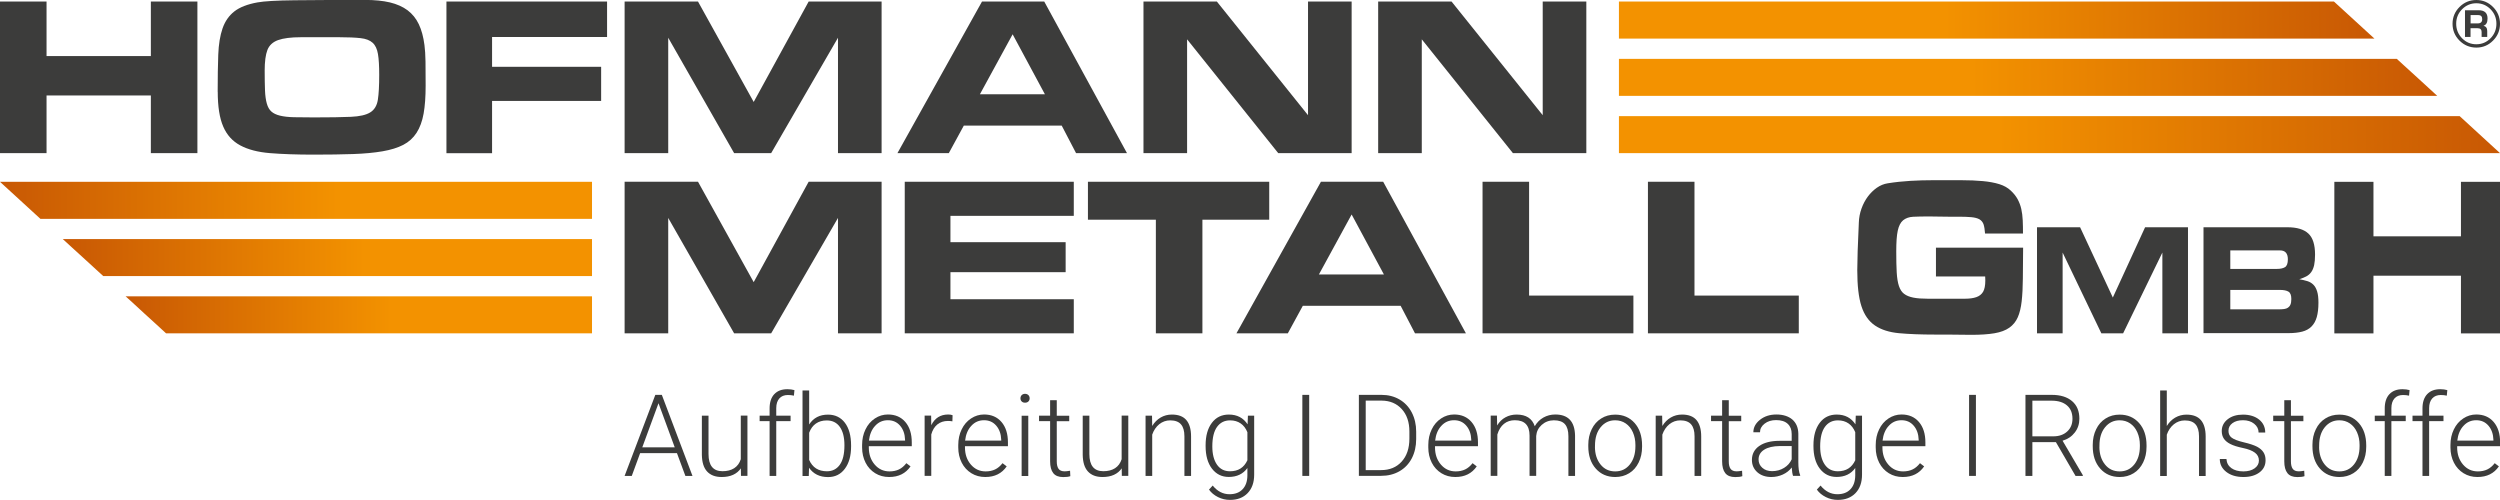
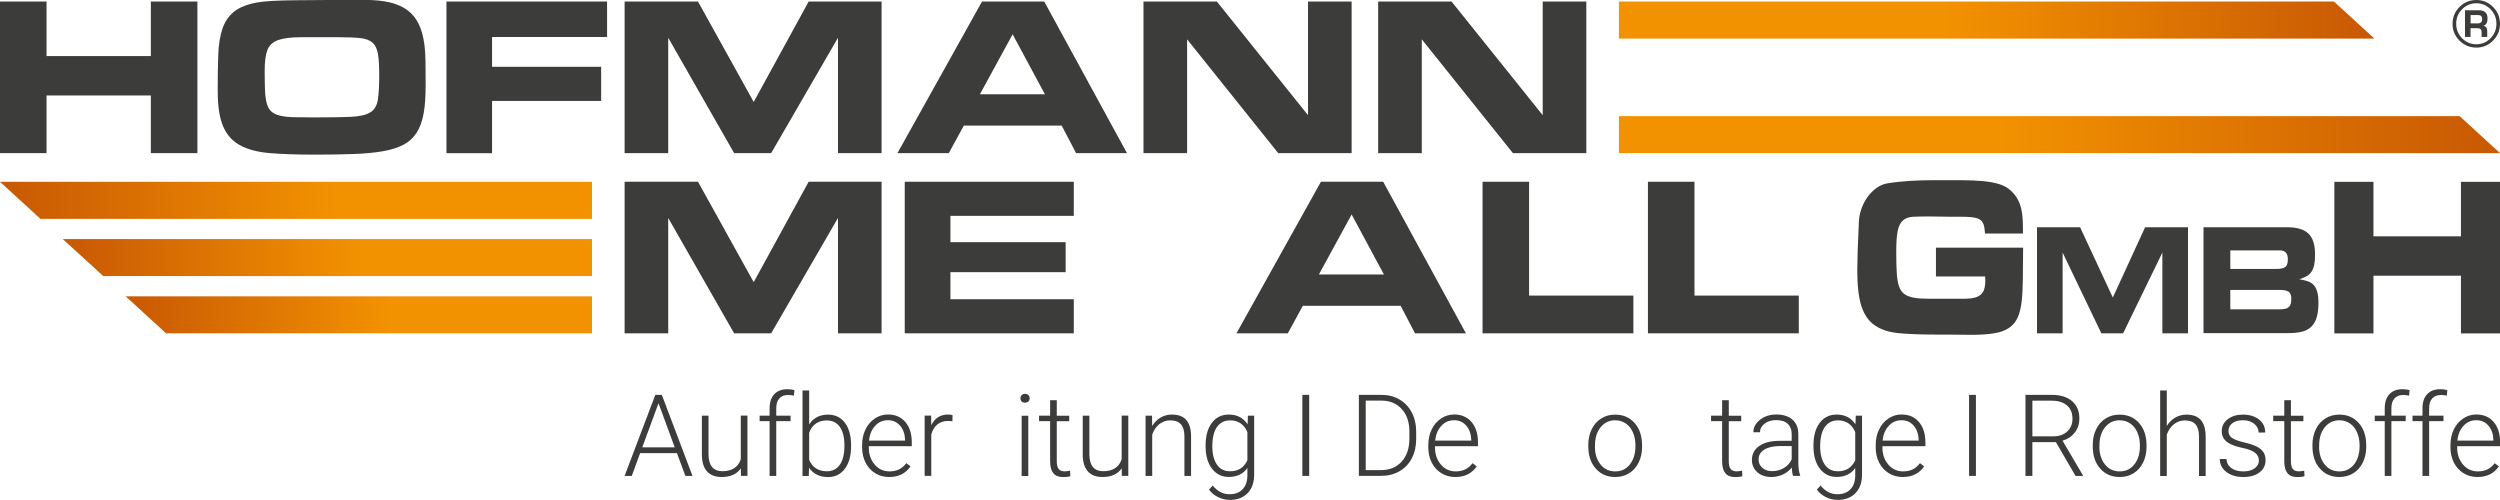
<svg xmlns="http://www.w3.org/2000/svg" xmlns:xlink="http://www.w3.org/1999/xlink" id="logos" viewBox="0 0 383.48 76.68">
  <defs>
    <style>
      .cls-1 {
        fill: #3c3c3b;
      }

      .cls-2 {
        fill: url(#Unbenannter_Verlauf_5-3);
      }

      .cls-3 {
        fill: url(#Unbenannter_Verlauf_5-2);
      }

      .cls-4 {
        fill: url(#Unbenannter_Verlauf_4-3);
      }

      .cls-5 {
        fill: url(#Unbenannter_Verlauf_4-2);
      }

      .cls-6 {
        fill: url(#Unbenannter_Verlauf_4);
      }

      .cls-7 {
        fill: url(#Unbenannter_Verlauf_5);
      }
    </style>
    <linearGradient id="Unbenannter_Verlauf_5" data-name="Unbenannter Verlauf 5" x1="0" y1="30.73" x2="90.81" y2="30.73" gradientUnits="userSpaceOnUse">
      <stop offset="0" stop-color="#c85804" />
      <stop offset=".57" stop-color="#f39200" />
    </linearGradient>
    <linearGradient id="Unbenannter_Verlauf_5-2" data-name="Unbenannter Verlauf 5" x1="9.63" y1="39.51" y2="39.51" xlink:href="#Unbenannter_Verlauf_5" />
    <linearGradient id="Unbenannter_Verlauf_5-3" data-name="Unbenannter Verlauf 5" x1="19.26" y1="48.29" y2="48.29" xlink:href="#Unbenannter_Verlauf_5" />
    <linearGradient id="Unbenannter_Verlauf_4" data-name="Unbenannter Verlauf 4" x1="248.33" y1="20.65" x2="383.48" y2="20.65" gradientUnits="userSpaceOnUse">
      <stop offset=".43" stop-color="#f39200" />
      <stop offset="1" stop-color="#c85804" />
    </linearGradient>
    <linearGradient id="Unbenannter_Verlauf_4-2" data-name="Unbenannter Verlauf 4" y1="11.87" x2="373.86" y2="11.87" xlink:href="#Unbenannter_Verlauf_4" />
    <linearGradient id="Unbenannter_Verlauf_4-3" data-name="Unbenannter Verlauf 4" y1="3.08" x2="364.22" y2="3.08" xlink:href="#Unbenannter_Verlauf_4" />
  </defs>
  <g>
    <path class="cls-1" d="m23.14,8.61V.24h7.14v23.25h-7.14v-8.85H7.14v8.85H0V.24h7.14v8.36h16Z" />
    <path class="cls-1" d="m33.39,14.08c0-2.21.03-4.11.09-5.7.06-1.59.28-2.93.66-4.03.38-1.09.99-1.96,1.81-2.6.82-.64,2-1.1,3.54-1.38,1.05-.19,2.95-.3,5.7-.33,2.75-.03,6.36-.05,10.82-.05,1.46,0,2.73.13,3.8.38,1.07.26,1.97.66,2.7,1.2.73.55,1.31,1.26,1.73,2.14.42.88.71,1.95.87,3.21.09.65.14,1.5.16,2.54.01,1.05.02,2.27.02,3.66,0,1.7-.1,3.13-.31,4.3-.21,1.17-.57,2.16-1.08,2.95-.51.79-1.19,1.41-2.04,1.85-.85.44-1.91.77-3.19.99-1.28.22-2.78.36-4.51.42-1.73.06-3.75.09-6.05.09-2.6,0-4.83-.08-6.69-.23-1.86-.15-3.38-.55-4.57-1.19-1.19-.64-2.06-1.6-2.61-2.89-.56-1.29-.84-3.07-.84-5.35Zm7.21-3.21c0,1.18.02,2.18.05,3,.03.81.13,1.49.28,2.02.15.53.38.94.7,1.22.31.28.75.49,1.32.63.57.14,1.28.22,2.13.24.85.02,1.88.03,3.08.03,2.42,0,4.3-.03,5.65-.09,1.35-.06,2.34-.28,2.98-.68.64-.39,1.03-1.04,1.17-1.93.14-.89.21-2.17.21-3.82,0-1.35-.06-2.41-.19-3.19-.13-.78-.4-1.36-.82-1.74-.42-.38-1.03-.62-1.85-.71-.81-.09-1.89-.14-3.24-.14h-5.92c-1.51,0-2.67.15-3.49.44-.81.29-1.36.8-1.64,1.52-.28.72-.42,1.79-.42,3.21Z" />
    <path class="cls-1" d="m68.48,23.49V.24h24.64v5.44h-17.64v4.57h16.73v5.23h-16.73v8.02h-7.01Z" />
    <path class="cls-1" d="m135.23.24v23.25h-6.69V5.79l-10.25,17.7h-5.68l-10.11-17.7v17.7h-6.69V.24h11.26l8.54,15.4L124.04.24h11.19Z" />
    <path class="cls-1" d="m162.86,19.27h-15.02l-2.3,4.22h-7.88L150.63.24h9.55l12.69,23.25h-7.81l-2.2-4.22Zm-2.58-4.81l-4.95-9.2-5.02,9.2h9.97Z" />
    <path class="cls-1" d="m207.33.24v23.25h-11.26l-13.98-17.46v17.46h-6.69V.24h11.26l13.98,17.43V.24h6.69Z" />
    <path class="cls-1" d="m243.33.24v23.25h-11.26l-13.98-17.46v17.46h-6.69V.24h11.26l13.98,17.43V.24h6.69Z" />
  </g>
  <g>
    <path class="cls-1" d="m135.23,27.88v23.25h-6.69v-17.7l-10.25,17.7h-5.68l-10.11-17.7v17.7h-6.69v-23.25h11.26l8.54,15.4,8.43-15.4h11.19Z" />
    <path class="cls-1" d="m138.78,51.13v-23.25h25.93v5.23h-18.92v4.04h17.67v4.6h-17.67v4.15h18.92v5.23h-25.93Z" />
-     <path class="cls-1" d="m184.44,33.7v17.43h-7.14v-17.43h-10.42v-5.82h27.81v5.82h-10.25Z" />
    <path class="cls-1" d="m214.86,46.91h-15.02l-2.3,4.22h-7.88l12.96-23.25h9.55l12.69,23.25h-7.81l-2.2-4.22Zm-2.58-4.81l-4.95-9.2-5.02,9.2h9.97Z" />
    <path class="cls-1" d="m234.55,27.88v17.46h16v5.79h-23.14v-23.25h7.14Z" />
    <path class="cls-1" d="m259.92,27.88v17.46h16v5.79h-23.14v-23.25h7.14Z" />
    <path class="cls-1" d="m296.96,42.42v-4.43h13.37c-.02,1.79-.03,3.36-.04,4.71-.01,1.35-.07,2.52-.18,3.5-.11.99-.31,1.81-.6,2.47-.29.66-.73,1.2-1.3,1.6-.58.41-1.34.69-2.28.85-.95.16-2.13.24-3.55.24-.62,0-1.25,0-1.89-.02-.63-.01-1.25-.02-1.86-.02h-1.81c-2.16,0-4-.07-5.51-.21-1.51-.14-2.74-.53-3.7-1.18-.96-.65-1.65-1.64-2.08-2.96-.43-1.32-.64-3.17-.64-5.54,0-.72.02-1.69.06-2.91.04-1.22.1-2.68.18-4.37.02-.74.16-1.46.41-2.16.25-.7.58-1.31.98-1.85.4-.53.86-.98,1.37-1.34.52-.36,1.07-.59,1.65-.68,1.17-.19,2.34-.31,3.51-.38,1.17-.07,2.34-.1,3.51-.1h4.26c1.26,0,2.37.05,3.35.14.97.09,1.81.25,2.52.47.7.22,1.29.55,1.75.99.45.42.8.86,1.05,1.32.25.47.44.96.56,1.5.12.53.19,1.12.22,1.74.03.63.04,1.3.04,2.02h-5.82c-.04-.6-.12-1.07-.23-1.41-.12-.34-.33-.59-.63-.77-.3-.17-.72-.28-1.26-.33-.54-.05-1.22-.07-2.06-.07h-1.49c-.53,0-1.04,0-1.55-.02-.51-.01-.98-.02-1.4-.02-.98,0-1.78.02-2.41.05-.63.03-1.15.22-1.54.54-.39.33-.66.85-.82,1.59-.16.73-.23,1.79-.23,3.19,0,1.28.02,2.35.07,3.21.05.86.16,1.56.34,2.09.18.53.44.94.79,1.2.35.27.82.46,1.42.58.59.12,1.34.17,2.22.17h5.69c.7,0,1.29-.08,1.75-.24.47-.16.81-.44,1.04-.82.22-.38.34-.96.34-1.73,0-.14,0-.24-.01-.31-.01-.07-.01-.17-.01-.31h-7.52Z" />
    <path class="cls-1" d="m335.62,34.86v16.27h-3.93v-12.39l-6.02,12.39h-3.34l-5.94-12.39v12.39h-3.93v-16.27h6.61l5.02,10.78,4.95-10.78h6.57Z" />
    <path class="cls-1" d="m338,51.11v-16.25h12.88c1.45,0,2.51.32,3.2.96.69.64,1.03,1.72,1.03,3.23,0,.67-.05,1.21-.14,1.63-.1.42-.24.77-.44,1.05-.2.28-.45.5-.75.66-.3.16-.66.31-1.09.44.45.08.86.18,1.23.29.37.11.68.3.93.55.25.25.45.6.58,1.04.14.44.2,1.02.2,1.73,0,.88-.09,1.61-.26,2.21-.17.59-.44,1.07-.81,1.44-.37.37-.84.63-1.42.78-.58.15-1.27.23-2.08.23h-13.08Zm4.12-9.86h7.12c.55,0,.97-.09,1.26-.27.29-.18.44-.58.44-1.2,0-.91-.4-1.37-1.21-1.37h-7.62v2.83Zm0,6.2h7.51c.27,0,.52-.02.75-.05.23-.03.42-.1.58-.21.16-.11.29-.26.38-.48.09-.21.13-.5.13-.85,0-.57-.14-.94-.43-1.12-.29-.18-.74-.27-1.35-.27h-7.58v2.98Z" />
    <path class="cls-1" d="m377.49,36.25v-8.36h6v23.25h-6v-8.85h-13.42v8.85h-6v-23.25h6v8.36h13.42Z" />
  </g>
  <g>
    <g>
      <polygon class="cls-7" points="6.2 33.57 90.81 33.57 90.81 27.89 0 27.89 6.2 33.57" />
      <polygon class="cls-3" points="9.63 36.67 10.97 37.9 13.11 39.85 14.78 41.38 15.84 42.35 90.81 42.35 90.81 36.67 9.63 36.67" />
      <polygon class="cls-2" points="19.26 45.45 20.05 46.16 22.18 48.12 23.86 49.65 25.47 51.13 90.81 51.13 90.81 45.45 19.26 45.45" />
    </g>
    <g>
      <polygon class="cls-6" points="377.29 17.81 248.33 17.81 248.33 23.49 383.48 23.49 377.29 17.81" />
-       <polygon class="cls-5" points="373.86 14.71 372.52 13.48 370.38 11.52 368.7 9.99 367.65 9.03 248.33 9.03 248.33 14.71 373.86 14.71" />
      <polygon class="cls-4" points="364.22 5.92 363.44 5.21 361.3 3.25 359.63 1.72 358.01 .24 248.33 .24 248.33 5.92 364.22 5.92" />
    </g>
  </g>
  <g>
    <path class="cls-1" d="m103.83,69.51h-5.64l-1.28,3.49h-1.1l4.71-12.43h1l4.7,12.43h-1.09l-1.29-3.49Zm-5.32-.89h4.99l-2.49-6.77-2.49,6.77Z" />
    <path class="cls-1" d="m113.65,71.83c-.61.89-1.6,1.34-2.95,1.34-.99,0-1.73-.29-2.25-.86s-.77-1.42-.79-2.54v-6.01h1.02v5.88c0,1.76.71,2.64,2.14,2.64s2.42-.61,2.81-1.84v-6.69h1.02v9.24h-.99l-.02-1.17Z" />
    <path class="cls-1" d="m118.05,73v-8.4h-1.53v-.84h1.53v-1.12c0-.94.24-1.67.72-2.18.48-.51,1.15-.76,2.01-.76.39,0,.75.05,1.08.14l-.08.85c-.29-.07-.6-.1-.93-.1-.56,0-1,.18-1.31.53-.31.35-.47.85-.47,1.49v1.15h2.2v.84h-2.2v8.4h-1.02Z" />
    <path class="cls-1" d="m130.55,68.48c0,1.44-.32,2.58-.96,3.43-.64.85-1.49,1.27-2.57,1.27-1.29,0-2.26-.48-2.92-1.43l-.04,1.26h-.96v-13.12h1.02v5.22c.65-1.01,1.61-1.51,2.89-1.51,1.09,0,1.96.42,2.59,1.25.63.83.95,1.99.95,3.48v.15Zm-1.02-.18c0-1.22-.24-2.16-.71-2.82-.47-.66-1.14-.99-2-.99-.65,0-1.21.16-1.67.48-.46.32-.8.79-1.03,1.41v4.17c.51,1.16,1.42,1.74,2.72,1.74.84,0,1.5-.33,1.98-1,.48-.67.71-1.66.71-2.99Z" />
    <path class="cls-1" d="m136.38,73.17c-.79,0-1.5-.19-2.13-.58-.63-.39-1.13-.93-1.48-1.62-.35-.69-.53-1.47-.53-2.33v-.37c0-.89.17-1.69.52-2.4.34-.71.82-1.27,1.44-1.68s1.28-.61,2-.61c1.12,0,2.01.38,2.67,1.15.66.77.99,1.81.99,3.14v.57h-6.59v.2c0,1.05.3,1.92.9,2.62.6.7,1.36,1.05,2.27,1.05.55,0,1.03-.1,1.45-.3.42-.2.8-.52,1.14-.96l.64.49c-.75,1.09-1.84,1.63-3.27,1.63Zm-.19-8.71c-.77,0-1.42.28-1.94.85-.53.56-.85,1.32-.96,2.27h5.54v-.11c-.03-.89-.28-1.61-.76-2.17s-1.1-.84-1.88-.84Z" />
    <path class="cls-1" d="m146.1,64.63c-.22-.04-.45-.06-.69-.06-.64,0-1.18.18-1.62.53-.44.36-.76.87-.94,1.55v6.34h-1.02v-9.24h1l.02,1.47c.54-1.09,1.41-1.64,2.6-1.64.28,0,.51.04.67.11l-.03.93Z" />
-     <path class="cls-1" d="m151.13,73.17c-.79,0-1.5-.19-2.13-.58-.63-.39-1.13-.93-1.48-1.62-.35-.69-.53-1.47-.53-2.33v-.37c0-.89.17-1.69.52-2.4.34-.71.82-1.27,1.44-1.68s1.28-.61,2-.61c1.12,0,2.01.38,2.67,1.15.66.77.99,1.81.99,3.14v.57h-6.59v.2c0,1.05.3,1.92.9,2.62.6.7,1.36,1.05,2.27,1.05.55,0,1.03-.1,1.45-.3.42-.2.8-.52,1.14-.96l.64.49c-.75,1.09-1.84,1.63-3.27,1.63Zm-.19-8.71c-.77,0-1.42.28-1.94.85-.53.56-.85,1.32-.96,2.27h5.54v-.11c-.03-.89-.28-1.61-.76-2.17s-1.1-.84-1.88-.84Z" />
    <path class="cls-1" d="m156.53,61.1c0-.19.06-.36.19-.49s.3-.2.51-.2.39.07.52.2c.13.13.19.3.19.49s-.06.35-.19.48c-.13.13-.3.19-.52.19s-.39-.07-.51-.19c-.13-.13-.19-.29-.19-.48Zm1.2,11.91h-1.02v-9.24h1.02v9.24Z" />
    <path class="cls-1" d="m162.1,61.4v2.37h1.91v.84h-1.91v6.16c0,.51.09.89.28,1.15.18.25.49.38.93.38.17,0,.45-.03.83-.09l.04.83c-.27.1-.63.14-1.09.14-.7,0-1.21-.2-1.53-.61s-.48-1.01-.48-1.8v-6.17h-1.7v-.84h1.7v-2.37h1.02Z" />
    <path class="cls-1" d="m172.07,71.83c-.61.89-1.6,1.34-2.95,1.34-.99,0-1.73-.29-2.25-.86s-.77-1.42-.79-2.54v-6.01h1.02v5.88c0,1.76.71,2.64,2.14,2.64s2.42-.61,2.81-1.84v-6.69h1.02v9.24h-.99l-.02-1.17Z" />
    <path class="cls-1" d="m176.71,63.76l.03,1.58c.35-.57.78-1,1.3-1.3.52-.3,1.09-.45,1.72-.45.99,0,1.73.28,2.21.84.48.56.73,1.4.73,2.51v6.06h-1.02v-6.07c0-.83-.18-1.44-.53-1.84-.34-.4-.9-.61-1.65-.61-.63,0-1.19.2-1.68.59-.49.4-.85.93-1.08,1.6v6.33h-1.02v-9.24h.97Z" />
    <path class="cls-1" d="m184.93,68.3c0-1.45.32-2.59.96-3.44.64-.85,1.51-1.27,2.61-1.27,1.26,0,2.21.5,2.87,1.5l.05-1.33h.96v9.05c0,1.19-.33,2.13-1,2.83s-1.57,1.04-2.71,1.04c-.64,0-1.26-.14-1.84-.43-.58-.29-1.04-.67-1.38-1.15l.57-.62c.72.89,1.58,1.33,2.58,1.33.85,0,1.52-.25,2-.76.48-.5.73-1.2.74-2.1v-1.16c-.65.91-1.61,1.37-2.86,1.37-1.07,0-1.93-.43-2.58-1.28-.65-.85-.97-2.01-.97-3.46v-.14Zm1.03.18c0,1.18.24,2.11.71,2.79.47.68,1.14,1.02,2,1.02,1.26,0,2.15-.56,2.67-1.69v-4.3c-.24-.59-.58-1.04-1.03-1.35-.45-.31-.99-.47-1.62-.47-.86,0-1.53.34-2.01,1.01-.48.67-.72,1.67-.72,2.98Z" />
    <path class="cls-1" d="m200.82,73h-1.05v-12.43h1.05v12.43Z" />
    <path class="cls-1" d="m208.44,73v-12.43h3.48c1.02,0,1.93.23,2.74.7s1.44,1.13,1.89,1.99c.45.87.68,1.85.68,2.95v1.14c0,1.11-.23,2.1-.67,2.95-.45.86-1.08,1.52-1.9,1.99-.82.47-1.76.7-2.81.7h-3.4Zm1.05-11.55v10.66h2.36c1.31,0,2.36-.43,3.15-1.3.79-.87,1.19-2.04,1.19-3.53v-1.09c0-1.43-.39-2.58-1.17-3.44-.78-.86-1.81-1.29-3.08-1.3h-2.44Z" />
    <path class="cls-1" d="m223.23,73.17c-.79,0-1.5-.19-2.13-.58-.63-.39-1.13-.93-1.48-1.62-.35-.69-.53-1.47-.53-2.33v-.37c0-.89.17-1.69.52-2.4.34-.71.82-1.27,1.44-1.68s1.28-.61,2-.61c1.12,0,2.01.38,2.67,1.15.66.77.99,1.81.99,3.14v.57h-6.59v.2c0,1.05.3,1.92.9,2.62.6.7,1.36,1.05,2.27,1.05.55,0,1.03-.1,1.45-.3.42-.2.8-.52,1.14-.96l.64.49c-.75,1.09-1.84,1.63-3.27,1.63Zm-.19-8.71c-.77,0-1.42.28-1.94.85-.53.56-.85,1.32-.96,2.27h5.54v-.11c-.03-.89-.28-1.61-.76-2.17-.48-.56-1.1-.84-1.88-.84Z" />
-     <path class="cls-1" d="m229.62,63.76l.03,1.5c.34-.56.77-.98,1.28-1.25.51-.28,1.08-.42,1.71-.42,1.46,0,2.38.6,2.78,1.79.33-.57.77-1.02,1.32-1.33.55-.31,1.16-.47,1.83-.47,1.98,0,2.99,1.08,3.03,3.25v6.17h-1.02v-6.09c0-.83-.18-1.44-.53-1.84-.35-.4-.92-.6-1.71-.6-.73.01-1.35.25-1.86.71-.51.46-.79,1.03-.84,1.7v6.11h-1.02v-6.17c0-.79-.19-1.38-.56-1.77-.37-.39-.93-.59-1.7-.59-.64,0-1.2.18-1.66.55s-.8.91-1.02,1.64v6.34h-1.02v-9.24h.98Z" />
    <path class="cls-1" d="m243.63,68.25c0-.89.17-1.69.52-2.4.34-.71.83-1.27,1.46-1.66.63-.4,1.34-.59,2.14-.59,1.23,0,2.23.43,2.99,1.29.76.86,1.14,2.01,1.14,3.43v.21c0,.89-.17,1.7-.52,2.41s-.83,1.27-1.46,1.65c-.63.39-1.34.58-2.14.58-1.22,0-2.22-.43-2.98-1.29-.77-.86-1.15-2.01-1.15-3.43v-.2Zm1.02.28c0,1.1.29,2.01.86,2.72s1.32,1.06,2.25,1.06,1.67-.35,2.24-1.06.86-1.64.86-2.8v-.2c0-.71-.13-1.35-.39-1.94s-.63-1.04-1.1-1.36c-.47-.32-1.01-.48-1.62-.48-.91,0-1.65.36-2.23,1.07-.58.71-.86,1.65-.86,2.81v.19Z" />
-     <path class="cls-1" d="m254.96,63.76l.03,1.58c.35-.57.78-1,1.3-1.3.52-.3,1.09-.45,1.72-.45.99,0,1.73.28,2.21.84s.73,1.4.73,2.51v6.06h-1.02v-6.07c0-.83-.18-1.44-.53-1.84-.34-.4-.9-.61-1.65-.61-.63,0-1.19.2-1.68.59-.49.4-.85.93-1.08,1.6v6.33h-1.02v-9.24h.97Z" />
    <path class="cls-1" d="m265.18,61.4v2.37h1.91v.84h-1.91v6.16c0,.51.09.89.28,1.15.18.25.49.38.93.38.17,0,.45-.03.83-.09l.04.83c-.27.1-.63.14-1.09.14-.7,0-1.21-.2-1.53-.61s-.48-1.01-.48-1.8v-6.17h-1.7v-.84h1.7v-2.37h1.02Z" />
    <path class="cls-1" d="m275.04,73c-.1-.29-.17-.72-.2-1.29-.36.47-.82.83-1.37,1.08-.56.25-1.14.38-1.76.38-.89,0-1.61-.25-2.16-.74-.55-.5-.82-1.12-.82-1.88,0-.9.37-1.61,1.12-2.14.75-.52,1.79-.79,3.13-.79h1.85v-1.05c0-.66-.2-1.18-.61-1.56-.41-.38-1-.57-1.78-.57-.71,0-1.3.18-1.77.55s-.7.8-.7,1.32h-1.02c0-.74.34-1.38,1.02-1.92.68-.54,1.52-.81,2.52-.81s1.84.26,2.44.77c.59.52.9,1.23.92,2.16v4.37c0,.89.09,1.56.28,2.01v.1h-1.09Zm-3.21-.73c.68,0,1.29-.17,1.83-.5s.93-.77,1.17-1.32v-2.03h-1.83c-1.02.01-1.82.2-2.39.56s-.86.86-.86,1.49c0,.52.19.95.58,1.29.38.34.88.51,1.5.51Z" />
    <path class="cls-1" d="m278.17,68.3c0-1.45.32-2.59.96-3.44.64-.85,1.51-1.27,2.61-1.27,1.26,0,2.21.5,2.87,1.5l.05-1.33h.96v9.05c0,1.19-.33,2.13-1,2.83-.67.69-1.57,1.04-2.71,1.04-.64,0-1.26-.14-1.84-.43-.58-.29-1.04-.67-1.38-1.15l.57-.62c.72.89,1.58,1.33,2.58,1.33.85,0,1.52-.25,2-.76.48-.5.73-1.2.74-2.1v-1.16c-.65.91-1.61,1.37-2.86,1.37-1.07,0-1.93-.43-2.58-1.28-.65-.85-.97-2.01-.97-3.46v-.14Zm1.03.18c0,1.18.24,2.11.71,2.79.47.68,1.14,1.02,2,1.02,1.26,0,2.15-.56,2.67-1.69v-4.3c-.24-.59-.58-1.04-1.03-1.35-.45-.31-.99-.47-1.62-.47-.86,0-1.53.34-2.01,1.01-.48.67-.72,1.67-.72,2.98Z" />
    <path class="cls-1" d="m291.86,73.17c-.79,0-1.5-.19-2.13-.58-.63-.39-1.13-.93-1.48-1.62-.35-.69-.53-1.47-.53-2.33v-.37c0-.89.17-1.69.52-2.4.34-.71.82-1.27,1.44-1.68s1.28-.61,2-.61c1.12,0,2.01.38,2.67,1.15.66.77.99,1.81.99,3.14v.57h-6.59v.2c0,1.05.3,1.92.9,2.62.6.7,1.36,1.05,2.27,1.05.55,0,1.03-.1,1.45-.3.42-.2.8-.52,1.14-.96l.64.49c-.75,1.09-1.84,1.63-3.27,1.63Zm-.19-8.71c-.77,0-1.42.28-1.94.85-.53.56-.85,1.32-.96,2.27h5.54v-.11c-.03-.89-.28-1.61-.76-2.17s-1.1-.84-1.88-.84Z" />
    <path class="cls-1" d="m303.09,73h-1.05v-12.43h1.05v12.43Z" />
    <path class="cls-1" d="m315.36,67.82h-3.61v5.18h-1.06v-12.43h4.04c1.33,0,2.36.32,3.11.96.75.64,1.12,1.54,1.12,2.7,0,.8-.23,1.5-.7,2.11s-1.09,1.03-1.88,1.26l3.11,5.29v.11h-1.12l-3.01-5.18Zm-3.61-.89h3.22c.88,0,1.59-.25,2.13-.75.54-.5.8-1.15.8-1.95,0-.88-.28-1.56-.84-2.04-.56-.48-1.34-.73-2.35-.73h-2.96v5.47Z" />
    <path class="cls-1" d="m321.01,68.25c0-.89.17-1.69.52-2.4.34-.71.83-1.27,1.46-1.66.63-.4,1.34-.59,2.14-.59,1.23,0,2.23.43,2.99,1.29.76.86,1.14,2.01,1.14,3.43v.21c0,.89-.17,1.7-.52,2.41s-.83,1.27-1.46,1.65c-.63.39-1.34.58-2.14.58-1.22,0-2.22-.43-2.98-1.29-.77-.86-1.15-2.01-1.15-3.43v-.2Zm1.02.28c0,1.1.29,2.01.86,2.72.57.71,1.32,1.06,2.25,1.06s1.67-.35,2.24-1.06.86-1.64.86-2.8v-.2c0-.71-.13-1.35-.39-1.94-.26-.59-.63-1.04-1.1-1.36-.47-.32-1.01-.48-1.62-.48-.91,0-1.65.36-2.23,1.07-.58.71-.86,1.65-.86,2.81v.19Z" />
    <path class="cls-1" d="m332.38,65.33c.34-.55.77-.98,1.29-1.28.52-.3,1.1-.45,1.72-.45.99,0,1.73.28,2.21.84.48.56.73,1.4.73,2.51v6.06h-1.02v-6.07c0-.83-.18-1.44-.53-1.84-.34-.4-.9-.61-1.65-.61-.63,0-1.19.2-1.68.59-.49.4-.85.93-1.08,1.6v6.33h-1.02v-13.12h1.02v5.44Z" />
    <path class="cls-1" d="m346.5,70.66c0-.51-.2-.91-.61-1.22-.41-.31-1.02-.55-1.84-.72-.82-.17-1.46-.37-1.91-.6-.45-.22-.79-.5-1.01-.82-.22-.32-.33-.72-.33-1.18,0-.73.3-1.33.91-1.81.61-.48,1.39-.71,2.34-.71,1.03,0,1.86.26,2.48.76s.94,1.17.94,1.99h-1.02c0-.54-.23-.99-.68-1.35s-1.02-.54-1.71-.54-1.21.15-1.62.45-.61.69-.61,1.17.17.82.51,1.07c.34.25.96.49,1.85.7.9.21,1.57.44,2.02.67.45.24.78.53.99.86.22.34.32.74.32,1.22,0,.78-.31,1.4-.94,1.87s-1.45.7-2.46.7c-1.08,0-1.95-.26-2.62-.78-.67-.52-1-1.18-1-1.98h1.02c.04.6.29,1.06.76,1.4.46.33,1.08.5,1.84.5.71,0,1.29-.16,1.72-.47s.66-.71.66-1.19Z" />
    <path class="cls-1" d="m351.41,61.4v2.37h1.91v.84h-1.91v6.16c0,.51.09.89.28,1.15.18.25.49.38.93.38.17,0,.45-.03.83-.09l.04.83c-.27.1-.63.14-1.09.14-.7,0-1.21-.2-1.53-.61s-.48-1.01-.48-1.8v-6.17h-1.7v-.84h1.7v-2.37h1.02Z" />
    <path class="cls-1" d="m354.71,68.25c0-.89.17-1.69.52-2.4.34-.71.83-1.27,1.46-1.66.63-.4,1.34-.59,2.14-.59,1.23,0,2.23.43,2.99,1.29.76.86,1.14,2.01,1.14,3.43v.21c0,.89-.17,1.7-.52,2.41s-.83,1.27-1.46,1.65c-.63.39-1.34.58-2.14.58-1.22,0-2.22-.43-2.98-1.29-.77-.86-1.15-2.01-1.15-3.43v-.2Zm1.02.28c0,1.1.29,2.01.86,2.72.57.71,1.32,1.06,2.25,1.06s1.67-.35,2.24-1.06.86-1.64.86-2.8v-.2c0-.71-.13-1.35-.39-1.94-.26-.59-.63-1.04-1.1-1.36-.47-.32-1.01-.48-1.62-.48-.91,0-1.65.36-2.23,1.07-.58.71-.86,1.65-.86,2.81v.19Z" />
    <path class="cls-1" d="m365.8,73v-8.4h-1.53v-.84h1.53v-1.12c0-.94.24-1.67.72-2.18.48-.51,1.15-.76,2.01-.76.39,0,.75.05,1.08.14l-.08.85c-.29-.07-.6-.1-.93-.1-.56,0-1,.18-1.31.53-.31.35-.47.85-.47,1.49v1.15h2.2v.84h-2.2v8.4h-1.02Z" />
    <path class="cls-1" d="m371.59,73v-8.4h-1.53v-.84h1.53v-1.12c0-.94.24-1.67.72-2.18.48-.51,1.15-.76,2.01-.76.39,0,.75.05,1.08.14l-.08.85c-.29-.07-.6-.1-.93-.1-.56,0-1,.18-1.31.53-.31.35-.47.85-.47,1.49v1.15h2.2v.84h-2.2v8.4h-1.02Z" />
    <path class="cls-1" d="m380.02,73.17c-.79,0-1.5-.19-2.13-.58-.63-.39-1.13-.93-1.48-1.62-.35-.69-.53-1.47-.53-2.33v-.37c0-.89.17-1.69.52-2.4.34-.71.82-1.27,1.44-1.68s1.28-.61,2-.61c1.12,0,2.01.38,2.67,1.15.66.77.99,1.81.99,3.14v.57h-6.59v.2c0,1.05.3,1.92.9,2.62.6.7,1.36,1.05,2.27,1.05.55,0,1.03-.1,1.45-.3.42-.2.8-.52,1.14-.96l.64.49c-.75,1.09-1.84,1.63-3.27,1.63Zm-.19-8.71c-.77,0-1.42.28-1.94.85-.53.56-.85,1.32-.96,2.27h5.54v-.11c-.03-.89-.28-1.61-.76-2.17-.48-.56-1.1-.84-1.88-.84Z" />
  </g>
  <path class="cls-1" d="m379.85,0c1,0,1.85.36,2.56,1.07.71.71,1.07,1.57,1.07,2.58s-.36,1.87-1.07,2.58c-.71.72-1.56,1.07-2.56,1.07s-1.87-.36-2.58-1.07c-.71-.71-1.07-1.57-1.07-2.58s.36-1.87,1.07-2.58c.71-.71,1.57-1.07,2.58-1.07m0,.5c-.85,0-1.58.31-2.19.92-.6.61-.9,1.35-.9,2.22s.3,1.61.9,2.23c.61.62,1.33.92,2.19.92s1.58-.31,2.18-.92c.6-.61.9-1.36.9-2.23s-.3-1.61-.9-2.22c-.6-.61-1.33-.92-2.18-.92m-1.74,5.15V1.57h2.08c.92,0,1.38.42,1.38,1.27,0,.62-.21.98-.63,1.11.39.09.58.36.58.8v.91h-.86v-.75c0-.38-.2-.58-.6-.58h-1.1v1.33h-.86Zm.86-2.06h1.1c.45,0,.68-.22.68-.65s-.21-.63-.63-.63h-1.15v1.28Z" />
</svg>